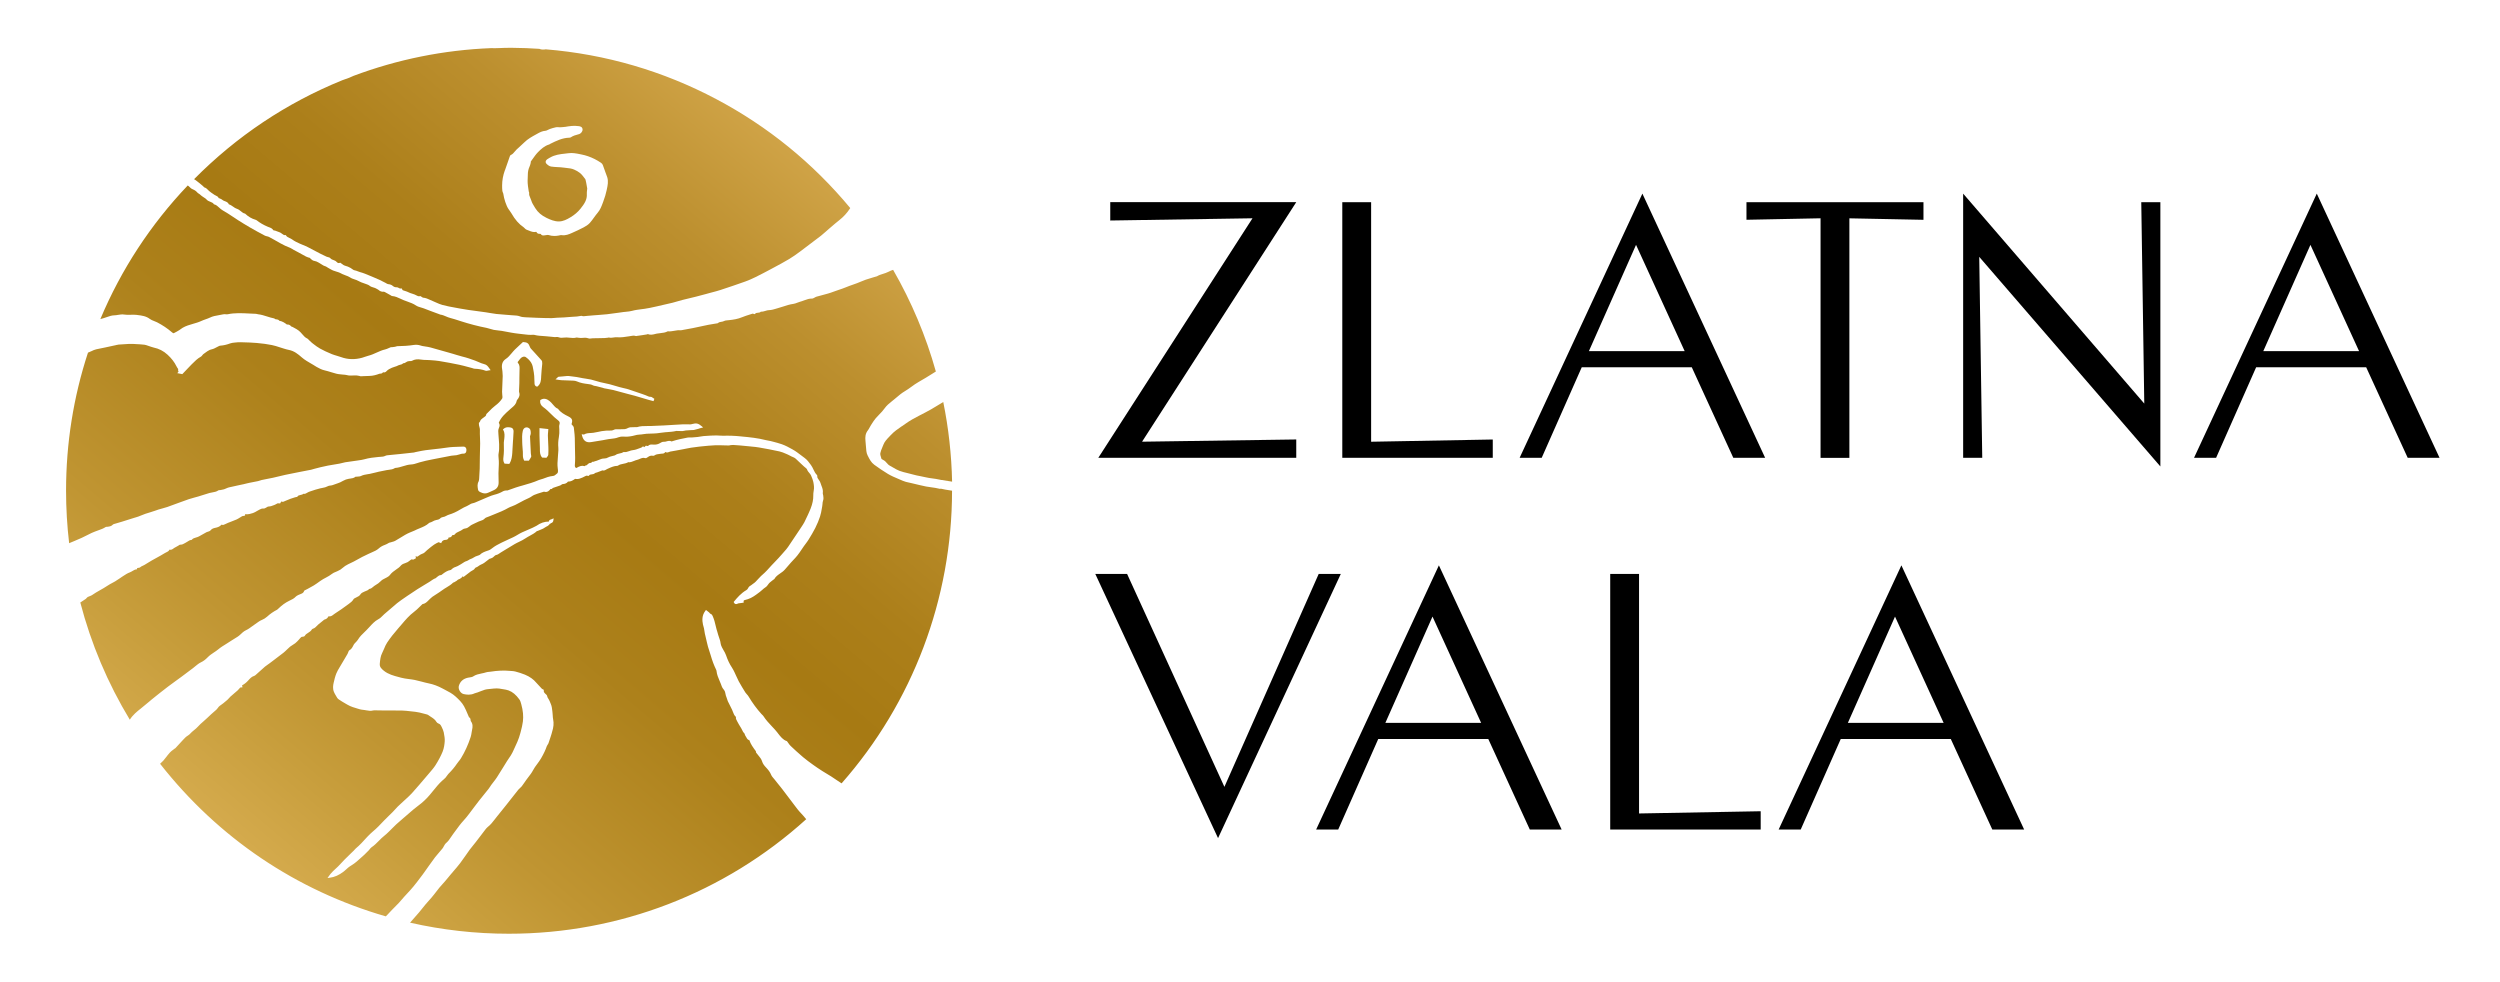
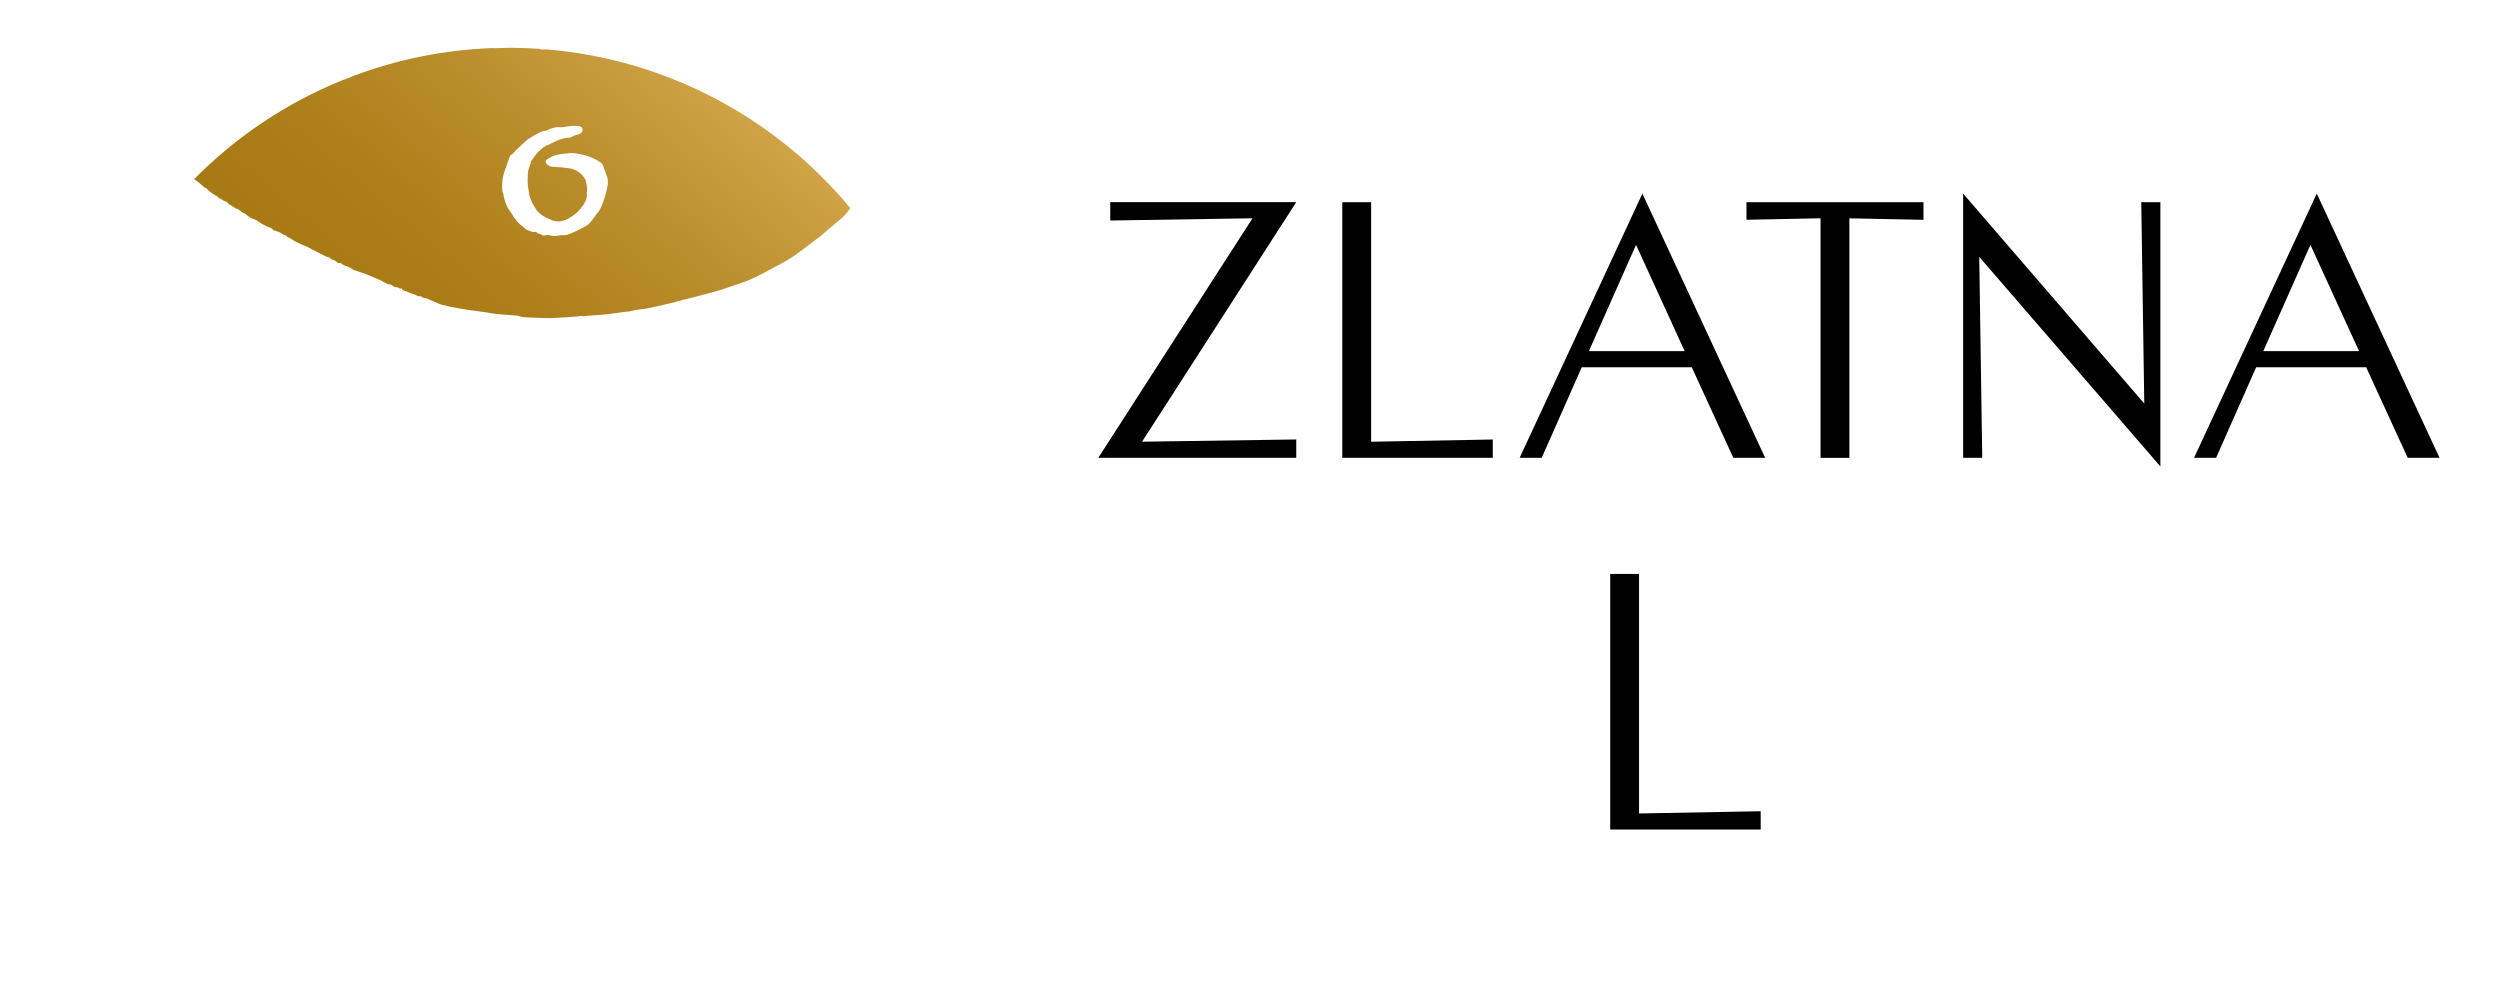
<svg xmlns="http://www.w3.org/2000/svg" xmlns:xlink="http://www.w3.org/1999/xlink" viewBox="0 0 672.86 264.29" version="1.1" id="Layer_1">
  <defs>
    <style>
      .st0 {
        fill: url(#linear-gradient2);
      }

      .st1 {
        fill: url(#linear-gradient1);
      }

      .st2 {
        fill: url(#linear-gradient);
      }
    </style>
    <linearGradient gradientUnits="userSpaceOnUse" y2="28.83" x2="224.36" y1="241.9" x1="44.16" id="linear-gradient">
      <stop stop-color="#b3924e" offset="0" />
      <stop stop-color="#e0b65c" offset="0" />
      <stop stop-color="#c79d3b" offset=".19" />
      <stop stop-color="#c09532" offset=".25" />
      <stop stop-color="#ad811b" offset=".44" />
      <stop stop-color="#a77a13" offset=".56" />
      <stop stop-color="#ac7f1a" offset=".66" />
      <stop stop-color="#bc8f2e" offset=".81" />
      <stop stop-color="#d6aa4f" offset=".99" />
      <stop stop-color="#d8ac52" offset="1" />
    </linearGradient>
    <linearGradient xlink:href="#linear-gradient" y2="-2.77" x2="186.99" y1="210.3" x1="6.8" id="linear-gradient1" />
    <linearGradient xlink:href="#linear-gradient" y2="79.87" x2="284.72" y1="292.95" x1="104.52" id="linear-gradient2" />
  </defs>
  <g>
    <path d="M348.88,123.22h-53.28l41.5-64.47-38.28.6v-4.94h50.06l-41.5,64.47,41.5-.6v4.94Z" />
    <path d="M401.76,123.22h-40.49V54.42h7.76v64.47l32.74-.6v4.94Z" />
    <path d="M475.07,123.22h-8.56l-11.18-24.38h-29.61l-10.78,24.38h-5.94l33.04-71.11,33.04,71.11ZM453.42,94.51l-13.09-28.61-12.69,28.61h25.79Z" />
    <path d="M517.69,59.16l-19.94-.4v64.47h-7.76V58.75l-19.94.4v-4.73h47.64v4.73Z" />
    <path d="M581.45,125.54l-48.75-56.41.81,54.09h-5.14V52.11l48.75,56.51-.81-54.19h5.14v71.11Z" />
    <path d="M656.58,123.22h-8.56l-11.18-24.38h-29.61l-10.78,24.38h-5.94l33.04-71.11,33.04,71.11ZM634.93,94.51l-13.09-28.61-12.69,28.61h25.79Z" />
-     <path d="M360.87,154.47l-33.04,71.11-33.04-71.11h8.56l26.19,57.31,25.38-57.31h5.94Z" />
-     <path d="M420.3,223.27h-8.56l-11.18-24.38h-29.61l-10.78,24.38h-5.94l33.04-71.11,33.04,71.11ZM398.64,194.56l-13.09-28.61-12.69,28.61h25.79Z" />
    <path d="M473.87,223.27h-40.49v-68.8h7.76v64.47l32.74-.6v4.94Z" />
-     <path d="M544.78,223.27h-8.56l-11.18-24.38h-29.61l-10.78,24.38h-5.94l33.04-71.11,33.04,71.11ZM523.12,194.56l-13.09-28.61-12.69,28.61h25.79Z" />
  </g>
  <g>
-     <path d="M253.13,131.6c-.47-.1-.94-.2-1.41-.29-.36-.06-.73-.11-1.09-.16-.45-.06-.92-.12-1.38-.21-1.21-.25-2.43-.54-3.61-.83l-.55-.13c-.16-.04-.33-.07-.5-.11-.52-.11-1.06-.23-1.56-.45-.41-.19-.82-.36-1.24-.53-.93-.39-1.9-.8-2.81-1.34-1.33-.79-2.55-1.66-3.68-2.47-.83-.61-1.27-1.48-1.69-2.32l-.1-.19c-.17-.34-.29-.75-.34-1.2-.07-.57-.11-1.15-.15-1.72-.03-.36-.06-.72-.09-1.08-.08-.86-.06-1.85.66-2.75.18-.23.32-.49.47-.78.11-.2.21-.4.34-.59l.19-.3c.34-.54.7-1.09,1.12-1.59.31-.37.65-.71.98-1.05.48-.49.98-1,1.36-1.56.56-.8,1.29-1.39,1.99-1.95.21-.17.42-.33.62-.5l.48-.4c.75-.64,1.53-1.31,2.43-1.83.59-.34,1.15-.76,1.7-1.15.62-.45,1.26-.92,1.96-1.31,1.3-.72,2.58-1.52,3.82-2.3l.83-.52c-2.67-9.55-6.54-18.75-11.5-27.36-.42.12-.84.3-1.28.53-.47.25-.97.4-1.45.55-.57.18-1.11.34-1.59.64-.1.06-.2.08-.28.09-.03,0-.06.01-.09.02-.26.08-.53.16-.79.23-.62.18-1.26.37-1.87.58-.45.16-.9.35-1.34.53-.34.14-.68.29-1.03.42-.4.15-.8.29-1.2.43-.6.21-1.23.43-1.82.68-.61.26-1.24.47-1.85.67-.49.16-.97.33-1.45.51-.99.39-2.05.66-3.06.93-.51.13-1.02.26-1.52.41-.15.04-.29.12-.45.21-.09.05-.18.1-.28.15l-.07.03c-.11.06-.24.13-.4.12-.74-.03-1.43.22-2.15.49-.38.14-.77.29-1.17.39-.22.06-.44.14-.68.24-.33.13-.67.26-1.03.31-.93.12-1.83.41-2.71.7-.45.15-.91.3-1.37.42-.19.05-.38.11-.57.17-.61.19-1.25.38-1.89.39-.33,0-.64.1-.97.2-.38.12-.78.24-1.22.21-.23.25-.56.28-.86.3-.33.03-.53.05-.67.26-.05.08-.17.16-.39.06-.02-.01-.05-.03-.08-.04l-.08-.02c-.05-.01-.14-.03-.17-.02-.24.08-.48.15-.72.23-.69.22-1.41.44-2.08.72-1.17.5-2.41.68-3.58.8-.1.01-.19.02-.29.03-.37.03-.72.06-.98.2-.26.14-.54.18-.8.22-.33.05-.61.1-.83.31-.09.09-.2.1-.26.1-.27.04-.51.08-.76.12-.53.08-1.07.16-1.59.27-.76.15-1.51.31-2.27.48-.64.14-1.29.28-1.94.41-.59.12-1.18.22-1.78.33l-.67.12c-.08.01-.16.03-.24.05-.22.05-.45.1-.69.08-.52-.05-1.03.04-1.58.14-.57.1-1.16.21-1.77.14-.64.35-1.32.42-1.98.49-.34.03-.66.07-.98.13-.14.03-.28.06-.42.1-.61.16-1.3.33-2.01.02.02.01-.02.03-.05.04-.07.02-.13.05-.2.06-.4.07-.79.13-1.19.19-.35.05-.7.1-1.05.15l-.38.05s-.05,0-.07.02c-.09.02-.22.05-.35,0-.42-.14-.86-.07-1.31.02l-.34.06c-1.11.18-2.25.37-3.4.27-.27-.02-.55.02-.84.06-.41.07-.84.13-1.3,0-.07.03-.12.04-.17.05l-.25.03c-.24.03-.48.07-.72.07-.62.02-1.24.03-1.86.04-.45,0-.9.01-1.35.02-.11,0-.23.02-.34.04-.26.04-.53.08-.79-.02-.6-.22-1.19-.18-1.79-.11-.25.03-.5,0-.73-.03-.09-.01-.18-.02-.28-.03-.06,0-.13-.02-.19-.03-.07-.01-.15-.03-.19-.02-.66.19-1.31.12-1.94.05-.49-.05-.96-.1-1.42-.03-.4.06-1,.11-1.47-.09-.23-.1-.44-.08-.68-.06-.15.01-.31.03-.48.01-.29-.03-.59-.06-.88-.09-.48-.05-.97-.1-1.45-.14l-.56-.04c-.78-.05-1.59-.09-2.37-.29-.14-.04-.28-.07-.4-.06-.98.09-1.94-.04-2.87-.16-.35-.04-.69-.09-1.04-.12-.7-.07-1.38-.18-2.02-.29-.39-.07-.79-.14-1.18-.22-.47-.09-.94-.18-1.42-.26-.3-.05-.61-.08-.91-.11-.4-.04-.81-.08-1.21-.16-.34-.07-.66-.17-.98-.27-.32-.1-.63-.2-.94-.26-2.27-.44-4.57-1.04-7.03-1.83l-.46-.15c-.75-.24-1.53-.5-2.3-.69-.41-.1-.8-.27-1.17-.43-.49-.21-.96-.41-1.47-.47-.09-.01-.17-.05-.23-.08-.02,0-.04-.02-.06-.03l-.93-.34c-.57-.21-1.15-.42-1.72-.64-.22-.08-.44-.17-.65-.25-.3-.12-.61-.24-.91-.35-.22-.08-.45-.14-.67-.21-.49-.14-.99-.28-1.41-.56-.7-.48-1.51-.77-2.29-1.05-.35-.12-.69-.25-1.03-.38-.27-.11-.54-.24-.82-.37-.72-.34-1.47-.69-2.27-.74-.12,0-.21-.07-.27-.12l-.44-.26c-.44-.25-.89-.5-1.34-.74-.07-.04-.17-.06-.24-.05-.53.06-.99-.11-1.39-.49-.06-.06-.16-.11-.26-.16-.09-.05-.18-.09-.27-.15-.23-.16-.51-.24-.81-.33-.37-.11-.75-.21-1.09-.5-.16-.14-.39-.23-.64-.33-.26-.1-.52-.19-.78-.28-.53-.18-1.07-.36-1.58-.66-.29-.18-.62-.28-.97-.4-.43-.14-.87-.28-1.29-.57-.32-.22-.72-.36-1.13-.51-.3-.11-.6-.22-.89-.36l-.26-.13c-.27-.14-.52-.27-.79-.36-.21-.08-.42-.14-.63-.2-.28-.08-.56-.16-.84-.28-.37-.16-.71-.36-1.04-.55l-.33-.19c-.09-.05-.17-.11-.26-.16-.1-.07-.19-.13-.29-.18-.08-.04-.17-.07-.26-.09-.13-.04-.27-.08-.4-.16-.2-.12-.4-.24-.6-.37-.23-.15-.46-.29-.69-.42l-.07-.04c-.33-.18-.68-.36-1.01-.4-.44-.05-.72-.29-.96-.49l-.11-.09c-.08-.06-.12-.14-.16-.21,0-.01-.01-.02-.02-.03-.76-.16-1.41-.52-2.06-.91-.31-.18-.62-.35-.93-.51l-.18-.1c-.18-.1-.37-.19-.55-.29-.24-.12-.48-.25-.71-.38-.12-.06-.23-.13-.34-.21-.18-.11-.35-.22-.52-.29-1-.38-1.9-.8-2.76-1.29-.93-.53-1.98-1.14-3.02-1.68-.15-.08-.32-.12-.51-.16-.21-.05-.43-.1-.63-.21-1.38-.73-2.65-1.42-3.89-2.14-1.16-.67-2.3-1.38-3.25-1.98-.49-.31-.96-.63-1.44-.95-.88-.58-1.78-1.19-2.71-1.7-.37-.21-.68-.49-.97-.76-.4-.37-.78-.72-1.29-.85l-.1-.02-.05-.08c-.2-.31-.52-.44-.9-.59-.36-.14-.78-.3-1.07-.66-.14-.18-.36-.31-.58-.45-.12-.08-.25-.16-.36-.24l-.17-.12c-.22-.16-.46-.33-.66-.54-.07-.07-.16-.12-.26-.18-.15-.09-.32-.18-.47-.37-.26-.32-.69-.62-1.16-.8-.34-.13-.55-.31-.72-.48l-.08-.08c-.1-.1-.2-.2-.31-.29-.09-.07-.18-.14-.26-.19-10.01,10.53-17.92,22.63-23.52,35.96l.91-.26c.27-.08.54-.18.82-.27.65-.23,1.32-.47,2-.48.34,0,.67-.06,1.02-.12.55-.09,1.12-.19,1.74-.08.54.09,1.09.07,1.67.05.52-.02,1.06-.04,1.59.03l.29.04c1.12.14,2.29.28,3.31,1.07.31.24.7.38,1.1.54.27.1.55.21.81.34,1.45.75,2.79,1.64,3.97,2.66.29.25.41.33.58.25.5-.24.99-.53,1.45-.81.14-.09.28-.19.41-.29.16-.12.33-.24.5-.34.87-.51,1.83-.78,2.76-1.05.74-.21,1.51-.43,2.21-.76.38-.18.79-.32,1.18-.46.42-.15.82-.28,1.2-.47.75-.37,1.54-.5,2.3-.63.41-.07.83-.14,1.23-.24.24-.06.48-.04.71-.02.19.02.36.03.51,0,1.95-.41,3.91-.3,5.82-.2.6.03,1.19.07,1.79.08.13,0,.25.04.36.07.07.02.14.04.21.05.85.09,1.66.35,2.44.6.61.19,1.24.4,1.87.51l.09.02.06.08c.08.11.22.13.45.15.26.03.61.07.82.39.82.13,1.46.57,2.04,1.02.45-.07.84.11,1.17.52.01,0,.08.03.12.04.07.02.15.05.23.09.16.09.32.18.48.26.41.22.84.45,1.21.75.34.27.62.6.89.91.41.48.8.94,1.37,1.19.11.05.19.14.26.2l.05.06c.1.1.21.2.31.31.21.21.41.41.63.58l.37.29c.57.44,1.17.9,1.8,1.25.9.5,1.91.98,3.2,1.51.42.17.87.3,1.31.43.37.11.75.21,1.11.35,1.84.68,3.78.74,5.76.18.25-.07.5-.16.75-.25.31-.11.63-.22.96-.3.73-.18,1.44-.5,2.12-.81.74-.34,1.51-.68,2.34-.87.31-.07.62-.2.94-.35.18-.08.36-.16.54-.23.11-.04.21-.03.29-.02.02,0,.05,0,.07,0,.29-.03.56-.06.82-.11.07-.01.13-.04.19-.06.11-.04.24-.09.38-.1.34-.02.68-.03,1.02-.04.41-.01.82-.02,1.23-.05.84-.06,1.52-.13,2.13-.23.69-.11,1.33-.06,1.95.15l.06.02c.12.04.24.08.36.1.25.05.5.08.75.12.49.07.99.15,1.48.28,1.61.44,3.25.91,4.82,1.36l1.29.37c.29.08.59.18.88.27.49.15,1,.31,1.5.43,1.25.29,2.45.72,3.52,1.11.32.11.63.25.93.39.5.22.98.43,1.48.54.71.16,1.01.59,1.36,1.09l.39.55-.42.05c-.11.01-.22.04-.32.06-.23.05-.44.1-.65.02-.9-.32-1.85-.49-2.9-.52-.19,0-.36-.07-.53-.13-.08-.03-.15-.05-.23-.07-.34-.09-.67-.18-1.01-.27-.78-.21-1.59-.43-2.39-.6-1.76-.37-3.59-.71-5.43-1.01-.69-.11-1.41-.16-2.11-.21l-.56-.04c-.26-.02-.52-.02-.78-.03-.43,0-.88-.02-1.32-.09-1.05-.17-1.8-.08-2.49.3-.16.09-.33.09-.48.09-.05,0-.11,0-.16,0l-.46.06c-.16.02-.31.12-.47.22-.22.14-.49.33-.84.31-.24.28-.56.35-.83.41-.15.03-.29.06-.4.12-.35.21-.72.32-1.08.43-.24.07-.47.14-.69.24-.53.23-1.09.5-1.47.93-.28.31-.59.41-.95.29-.18.35-.52.36-.73.37-.09,0-.17,0-.23.03-.83.31-1.74.58-2.75.59-.48,0-.97.02-1.44.05-.29.02-.58.03-.86.04-.1,0-.21-.04-.28-.07-.03-.01-.06-.03-.08-.03-.26-.05-.47-.09-.67-.11-.33-.03-.65-.01-1,0-.54.03-1.09.06-1.66-.1-.3-.08-.62-.11-.96-.13-.17-.01-.35-.03-.52-.05-.12-.02-.24-.03-.36-.04-.33-.03-.67-.07-1.01-.16-.45-.12-.9-.26-1.35-.39-.59-.18-1.2-.37-1.81-.51-.79-.18-1.45-.53-2.13-.91-.19-.1-.37-.22-.54-.33-.13-.09-.26-.17-.4-.25-.22-.13-.43-.25-.65-.38-.37-.21-.75-.43-1.11-.66-.44-.28-.9-.59-1.31-.95-.99-.88-2.07-1.76-3.53-2.03-.39-.07-.77-.19-1.14-.3l-.2-.06c-.35-.11-.7-.22-1.05-.33-.7-.23-1.42-.47-2.14-.61-1.19-.24-2.51-.43-4.06-.56-1.24-.11-2.5-.15-3.73-.18l-.59-.02c-.51-.02-1.01.03-1.49.08l-.2.02c-.39.04-.79.08-1.13.21-.97.36-1.81.55-2.65.61-.12,0-.26.05-.43.13-.32.15-.64.32-.96.49l-.25.13c-.23.12-.48.18-.72.24-.18.05-.35.09-.5.15-.45.2-.86.5-1.29.82-.16.11-.31.23-.47.34-.04.03-.08.08-.13.14-.03.04-.06.07-.09.11-.03.03-.06.07-.08.1-.08.1-.17.22-.31.3-.93.5-1.69,1.26-2.42,2l-.19.19c-.53.53-1.04,1.07-1.57,1.64-.24.26-.49.52-.75.79l-.09.1-1.37-.27.32-.34s.05-.04-.01-.18c-.05-.12-.15-.34-.03-.56-.03-.04-.05-.07-.08-.11-.14-.2-.28-.4-.39-.63-.55-1.13-1.34-2.16-2.42-3.15-1.09-1-2.32-1.63-3.74-1.92-.26-.05-.5-.14-.74-.22-.11-.04-.23-.08-.34-.12-.15-.05-.3-.1-.45-.15-.33-.12-.64-.23-.95-.27-.82-.1-1.65-.14-2.47-.18l-.56-.03c-.37-.02-.76-.02-1.18,0-.75.04-1.73.09-2.71.17-.19.02-.39.06-.6.11-.09.02-.19.05-.28.07l-.84.18c-.63.13-1.26.26-1.88.41-.36.08-.72.15-1.08.22-.94.17-1.83.33-2.65.78-.15.08-.33.15-.49.21-.17.06-.32.12-.45.19-3.92,11.96-5.9,24.46-5.9,37.16,0,4.72.28,9.47.83,14.13.24-.1.48-.2.71-.3l.7-.29c.67-.28,1.33-.56,1.99-.86.5-.23.99-.48,1.48-.73.39-.2.78-.39,1.17-.58.29-.14.59-.25.89-.37l.32-.12c.24-.09.47-.18.71-.26.65-.23,1.26-.45,1.81-.82.1-.07.22-.07.3-.08h.14c.58-.07,1.12-.13,1.52-.57.12-.14.31-.18.46-.22l.11-.03c.28-.09.57-.17.85-.25.35-.1.7-.21,1.05-.31.69-.21,1.37-.43,2.06-.65l1.31-.41c.13-.04.26-.08.38-.11.22-.06.44-.12.66-.21l.5-.2c.91-.37,1.85-.74,2.83-.99.42-.11.85-.26,1.26-.41.29-.1.57-.21.86-.3.34-.11.68-.2,1.03-.29.45-.12.89-.24,1.33-.39.54-.18,1.07-.39,1.61-.59.52-.2,1.04-.39,1.56-.57.42-.14.83-.3,1.25-.45.9-.33,1.83-.68,2.8-.91.76-.18,1.53-.43,2.27-.67.6-.2,1.22-.4,1.84-.57.25-.07.52-.12.78-.16.58-.1,1.12-.2,1.59-.53.12-.09.24-.09.38-.09.04,0,.07,0,.11,0l.29-.05c.27-.05.53-.09.78-.17.19-.06.36-.14.54-.22.25-.11.51-.23.78-.29.87-.21,1.75-.39,2.62-.58.46-.1.91-.19,1.37-.29.21-.05.43-.1.64-.16.26-.07.51-.13.77-.18.37-.08.74-.15,1.11-.22.44-.08.88-.17,1.32-.26.16-.03.31-.09.46-.14.17-.06.35-.13.53-.16.46-.1.93-.19,1.39-.28.54-.1,1.08-.21,1.61-.32.53-.12,1.05-.24,1.57-.37.59-.15,1.18-.29,1.78-.42,1.27-.27,2.54-.52,3.81-.77l1.14-.22c.31-.06.61-.12.92-.18.35-.06.7-.13,1.05-.2.12-.02.24-.06.36-.1.09-.03.18-.06.27-.08l.36-.1c.48-.13.96-.25,1.44-.37l.16-.04c.64-.15,1.3-.31,1.96-.43.53-.1,1.06-.18,1.59-.27.51-.08,1.02-.17,1.52-.26.24-.04.48-.11.72-.17.28-.07.56-.15.85-.2.61-.1,1.21-.18,1.82-.26.42-.06.84-.11,1.27-.18l.47-.07c.51-.07,1.03-.14,1.52-.28,1.29-.37,2.58-.52,3.9-.64.15-.01.3-.02.45-.03.48-.02.93-.05,1.34-.27.24-.13.52-.15.77-.17l.19-.02c.5-.05,1.01-.1,1.51-.15.52-.05,1.03-.1,1.55-.15,1.22-.13,2.44-.26,3.66-.4.05,0,.11-.02.17-.04.07-.02.13-.04.2-.06.27-.05.55-.11.82-.17.65-.13,1.33-.27,2-.36.8-.11,1.6-.2,2.41-.28,1.08-.12,2.19-.24,3.28-.41,1.08-.17,2.17-.2,3.22-.23.4-.01.79-.02,1.19-.04.49-.03.81.27.85.76.03.42-.05.75-.24.94-.13.13-.3.2-.51.19-.4-.02-.77.09-1.16.22-.24.07-.49.15-.74.2-.24.04-.48.06-.72.07-.23.02-.46.03-.69.07-1.51.27-2.9.54-4.23.82l-.91.18c-1.12.22-2.28.46-3.38.78-.18.05-.35.11-.53.17-.57.19-1.16.38-1.8.41-.72.03-1.4.24-2.13.46-.68.21-1.37.42-2.11.47-.03,0-.07.02-.11.04-.51.33-1.06.4-1.6.46-.19.02-.38.05-.57.08-.71.13-1.43.27-2.14.43-.33.07-.65.16-.97.24-.49.12-.99.25-1.5.35-.19.04-.38.07-.57.09-.61.1-1.18.19-1.73.46-.29.15-.62.16-.94.18-.13,0-.26.01-.38.03-.06,0-.17,0-.2.01-.41.37-.97.44-1.46.5-.1.01-.2.02-.3.04-.56.09-1.06.26-1.56.55-.57.33-1.02.54-1.43.66-.22.07-.44.15-.65.23-.48.19-.98.38-1.54.41-.21.01-.44.12-.68.23-.17.08-.35.17-.54.22-.27.08-.54.13-.81.18-.16.03-.32.06-.47.09-.89.2-1.79.51-2.65.8l-.46.16c-.13.04-.26.13-.4.21-.28.18-.61.39-1.05.31-.25.2-.55.26-.82.32-.38.08-.62.14-.77.4-.09.16-.26.14-.34.14l-.39.1c-.38.11-.77.23-1.14.37-.42.16-.83.34-1.25.51-.24.1-.47.2-.71.3-.13.05-.28.02-.37-.03-.08-.04-.14-.05-.16-.04-.04.01-.11.14-.15.22-.03.06-.06.12-.1.18l-.07.11h-.13c-.09,0-.18,0-.26-.01-.14,0-.26-.02-.34.01-.09.03-.19.09-.29.16-.12.07-.24.15-.38.2-.12.04-.24.09-.36.14-.41.16-.84.33-1.28.33h-.03c-.22,0-.4.11-.6.25-.27.17-.57.37-1.01.31-.22-.03-.54.12-.82.26l-.08.04c-.22.11-.44.24-.65.36-.35.21-.7.42-1.09.55-.56.19-1.23.38-1.92.33-.08,0-.15,0-.23-.01l.05.32-.23.1c-.08.02-.17.03-.25.04-.14.02-.26.03-.34.08-.21.11-.41.24-.61.37-.29.18-.58.37-.9.51-.49.22-.99.41-1.48.59-.26.1-.52.19-.78.3-.13.05-.26.11-.39.18-.12.06-.25.12-.37.17-.05.02-.1.04-.16.07-.25.12-.5.24-.7.1-.09-.06-.1-.07-.23.07-.46.47-1.02.64-1.56.75-.56.11-.99.27-1.3.68-.12.16-.31.23-.48.29l-.11.04c-.08.03-.17.06-.25.08-.09.03-.18.05-.25.09-.42.23-.83.46-1.25.7l-.77.43c-.27.15-.55.23-.83.31-.42.12-.81.23-1.09.57l-.07.08h-.11c-.37.03-.67.23-.99.44-.17.11-.34.22-.52.31-.09.05-.19.1-.29.16-.32.18-.65.37-1.01.35-.26-.01-.38.07-.58.22l-.12.08c-.19.13-.39.23-.59.33-.17.09-.34.17-.49.27-.07.04-.13.09-.19.14-.27.2-.6.45-1.07.31-.17.41-.56.59-.87.73-.11.05-.22.1-.32.16-.74.47-1.52.89-2.27,1.3-.43.23-.86.47-1.28.71-.38.22-.75.45-1.13.68-.3.19-.6.37-.9.55-.14.08-.29.15-.45.22-.23.1-.45.2-.6.35-.18.18-.42.19-.61.21-.27.01-.28.03-.29.18l-.02.2-.2.02c-.36.04-.68.23-1.01.43-.23.14-.47.28-.73.38-.63.23-1.17.58-1.74.96l-.39.25c-.1.07-.2.14-.3.21-.14.1-.28.21-.43.29-.2.12-.4.25-.59.38-.3.21-.61.42-.97.59-.61.29-1.21.67-1.78,1.03-.29.19-.58.37-.88.55-.35.21-.7.4-1.05.6-.33.18-.65.37-.97.56-.17.1-.34.22-.51.33-.35.24-.72.5-1.13.63-.42.13-.72.28-.96.61-.09.13-.23.21-.35.28-.04.02-.07.04-.11.07l-.24.16c-.31.21-.61.41-.92.61,2.89,11.09,7.37,21.7,13.32,31.54.8-1.28,1.94-2.2,2.97-3.01.77-.61,1.55-1.26,2.29-1.89l.6-.51c.42-.35.85-.69,1.28-1.03l1.03-.82c.7-.55,1.4-1.11,2.11-1.64.67-.51,1.36-1,2.04-1.5.52-.38,1.05-.76,1.57-1.14.74-.55,1.47-1.1,2.21-1.66l.97-.73c.2-.15.4-.32.59-.48.46-.38.93-.77,1.48-1.03.66-.31,1.24-.75,1.83-1.36.5-.52,1.09-.91,1.66-1.29.39-.26.8-.52,1.16-.83.68-.57,1.45-1.04,2.2-1.5.45-.28.92-.57,1.36-.87.28-.2.58-.37.88-.55.55-.33,1.07-.64,1.51-1.07.43-.42.93-.89,1.51-1.16.61-.28,1.14-.67,1.69-1.08.26-.19.52-.38.79-.56.15-.1.3-.21.45-.32.43-.31.88-.63,1.41-.84.47-.19.95-.49,1.34-.84.84-.77,1.73-1.39,2.72-1.89.09-.05.19-.14.28-.24l.08-.08c.94-.91,1.87-1.58,2.84-2.05l.16-.08c.62-.29,1.2-.57,1.65-1.06.16-.17.37-.28.56-.38l.11-.06c.17-.09.36-.16.54-.23.48-.18.89-.34,1.05-.86.05-.16.2-.2.28-.23.26-.13.48-.25.7-.36.52-.28,1.07-.57,1.58-.88.53-.32,1.05-.7,1.55-1.06l.3-.21c.46-.33.96-.6,1.44-.85.57-.3,1.15-.62,1.66-1.03.28-.23.62-.37.95-.5.15-.06.3-.12.44-.19l.25-.12c.23-.11.45-.21.64-.34.19-.13.37-.28.55-.43.22-.18.45-.38.7-.54.51-.33,1.07-.59,1.6-.84.47-.22.95-.45,1.4-.72,1.03-.62,2.13-1.14,3.2-1.65l.26-.12c.23-.11.46-.21.69-.31.69-.3,1.35-.58,1.89-1.07.45-.41,1-.73,1.63-.95.39-.13.72-.33,1.06-.53.12-.07.24-.1.35-.12.04-.01.09-.02.13-.03.13-.04.27-.08.41-.12.3-.08.57-.15.81-.28.54-.3,1.09-.63,1.61-.96.36-.22.73-.45,1.09-.66.4-.24.83-.44,1.24-.62.18-.08.37-.15.56-.23.26-.1.51-.19.74-.31.45-.23.91-.43,1.37-.61.92-.38,1.79-.74,2.51-1.4.09-.08.17-.13.26-.14.26-.05.49-.18.75-.31.29-.16.59-.32.95-.38.21-.03.78-.13,1-.37.3-.33.63-.4.93-.46.1-.02.2-.04.3-.07.17-.05.33-.14.51-.24.2-.11.41-.22.65-.29,1.03-.3,2.05-.77,3.2-1.47.6-.37,1.14-.64,1.64-.84.2-.08.39-.19.59-.32.31-.19.63-.39,1.03-.46.29-.05.58-.17.83-.28.5-.21.99-.42,1.49-.64.6-.26,1.21-.52,1.81-.77l.12-.05c.48-.2.97-.4,1.49-.53.91-.22,1.69-.53,2.4-.95.2-.12.43-.16.64-.19l.14-.02c.09-.02.18-.01.26-.01.06,0,.12,0,.16,0,.39-.13.78-.27,1.16-.41.68-.25,1.39-.5,2.1-.7l.79-.22c1.47-.42,2.99-.85,4.41-1.48.2-.09.4-.14.6-.19.16-.04.32-.08.47-.14.84-.34,1.75-.67,2.72-.76.37-.03.65-.28.95-.54.08-.07.16-.14.23-.2.06-.04.13-.21.15-.48.02-.26-.02-.55-.06-.83-.13-.94-.06-1.88.02-2.79.03-.33.06-.67.07-1,0-.17.02-.35.04-.52.03-.42.07-.82.03-1.21-.09-.93-.04-1.86.14-2.87.12-.65.16-1.39.12-2.19l-.02-.24c-.02-.32-.05-.66.07-1.03.14-.45.03-.77-.37-1.06-.71-.53-1.36-1.16-1.92-1.72-.63-.63-1.3-1.29-2.08-1.84-.65-.46-.94-1.1-.82-1.79l.02-.11.09-.06c.98-.61,1.8-.15,2.4.32.34.27.61.59.88.91.4.48.78.93,1.35,1.16l.06.03.04.06c.7.94,1.7,1.47,2.65,1.94,1.11.54,1.31.99.93,2.13.06.07.13.15.19.22.2.22.41.45.44.74.15,1.2.29,2.48.27,3.73-.01.79.01,1.59.04,2.37.04,1.29.08,2.62-.04,3.94-.04.37.07.63.35.81,1.03-.56,1.53-.75,2.3-.51.06-.09.14-.2.3-.18.15,0,.28-.1.46-.28.23-.22.53-.51.99-.4.11-.34.39-.35.6-.32.03,0,.11-.03.16-.06.08-.03.16-.07.26-.09.32-.06.63-.2.95-.33.49-.21,1-.42,1.57-.41.37,0,.71-.09,1.08-.31.25-.15.53-.21.8-.28.11-.03.23-.05.34-.09.09-.03.18-.05.28-.07.19-.04.36-.08.48-.17.37-.27.79-.36,1.19-.45.34-.07.66-.14.93-.32l.08-.05h.09c.47.09.91-.07,1.38-.23.35-.13.72-.26,1.12-.29.54-.05,1.07-.26,1.63-.47.2-.08.39-.15.59-.22l.45-.34c.18.23.24.23.27.24.05,0,.15-.1.23-.18.05-.05.1-.1.15-.14l.09-.08.12.03c.1.02.37.08.44.06.4-.46.91-.42,1.36-.38.79.07,1.44-.09,2.02-.48.12-.08.53-.32.92-.28.23.03.46-.04.71-.11.41-.11.87-.24,1.36.03.05-.02.08-.03.1-.04,1.4-.46,2.83-.75,4.16-1,.26-.05.52-.04.78-.04.15,0,.3,0,.45,0,.61-.04,1.08-.08,1.51-.13.24-.03.47-.07.71-.11.29-.05.59-.1.88-.13.67-.07,1.35-.1,2-.13.46-.02.98-.05,1.5-.04.25,0,.5.02.75.04.35.03.68.05,1.01.04,1.49-.05,3.07,0,4.82.18l.28.03c2.11.2,4.3.42,6.41.97.2.05.4.08.61.12.22.04.45.07.66.13l.59.15c.81.21,1.65.43,2.45.71.98.35,1.9.85,2.78,1.34l.07.04c.84.46,1.6,1.04,2.33,1.6.32.25.64.49.97.73.64.46,1.12,1.13,1.59,1.77l.11.15c.26.36.46.77.64,1.16.26.55.51,1.06.93,1.47.06.06.12.17.11.29-.06.39.14.68.39,1.01.18.25.37.5.46.83.07.25.17.5.26.75.24.61.49,1.25.37,2-.02.1.02.24.05.38.02.09.04.18.06.26.07.46.14.93-.06,1.47-.09.24-.11.52-.13.81-.02.21-.03.41-.07.61-.04.21-.07.41-.11.62-.12.72-.25,1.46-.48,2.16-.32.98-.75,2.02-1.28,3.08-.54,1.07-1.16,2.09-1.8,3.13-.24.39-.51.75-.78,1.11-.16.22-.33.43-.48.65-.2.29-.4.58-.6.88-.35.53-.72,1.07-1.12,1.58-.35.45-.75.87-1.13,1.27-.21.23-.43.45-.63.68-.33.38-.66.76-.99,1.14-.22.26-.45.52-.67.77-.37.42-.82.74-1.27,1.04-.6.42-1.17.81-1.52,1.45-.06.11-.16.15-.23.18-.18.14-.33.26-.48.37-.36.28-.7.54-.92.87-.22.33-.48.67-.81.87-.31.19-.57.43-.85.68-.2.18-.41.37-.64.54l-.4.3c-.85.64-1.74,1.3-2.81,1.65-.25.08-.52.17-.8.23-.34.07-.39.22-.36.45l.03.25-.25.04c-.13.02-.25.04-.37.06-.27.05-.53.09-.8.1-.05,0-.13.04-.21.08-.21.1-.7.33-1.01-.31l-.07-.14.1-.12c.87-1.06,1.91-2.26,3.33-3.08.18-.1.35-.29.43-.47.16-.35.39-.59.77-.78.09-.05.17-.12.27-.2.1-.08.19-.16.3-.23.53-.32.92-.77,1.35-1.25.25-.29.52-.58.81-.85l.39-.35c.4-.36.81-.72,1.17-1.12l.45-.49c.55-.6,1.11-1.23,1.7-1.82.68-.68,1.34-1.42,1.97-2.14l.56-.64c.36-.41.74-.82,1.04-1.27,1-1.46,1.97-2.93,2.95-4.4l.59-.89c.3-.45.61-.91.86-1.38.34-.65.66-1.34.96-2.01l.27-.6c.67-1.45,1.02-2.61,1.13-3.73.03-.26.03-.52.03-.78,0-.43.02-.88.11-1.31.18-.82.05-1.63-.1-2.39-.1-.51-.31-1.02-.52-1.52l-.11-.26c-.1-.23-.27-.43-.45-.64-.23-.27-.47-.54-.6-.93-.06-.19-.29-.37-.51-.55-.11-.09-.22-.17-.31-.26-.19-.18-.38-.35-.57-.53-.32-.3-.65-.59-.96-.9l-.11-.11c-.42-.42-.81-.82-1.37-1.01-.28-.1-.54-.24-.79-.38-.19-.11-.38-.21-.58-.29l-.46-.2c-.58-.25-1.17-.51-1.77-.64-1.88-.42-3.83-.77-5.54-1.07-.59-.11-1.21-.16-1.81-.22l-.57-.06c-.9-.09-1.81-.18-2.71-.26-.51-.04-1.17-.1-1.84-.13-.18-.01-.38.02-.58.04l-.16.02c-.05,0-.1.02-.15.03-.1.03-.2.06-.32.05-.42,0-.84-.02-1.26-.03-.8-.03-1.63-.05-2.43-.02-1.15.05-2.31.16-3.44.28l-.79.08c-.69.07-1.41.16-2.2.29-.42.07-.85.16-1.27.24-.23.05-.46.1-.7.14-.37.07-.74.14-1.12.21l-1.01.19c-.51.1-1.02.2-1.53.27-.09.01-.19.05-.29.1-.25.1-.59.24-.97.02-.03,0-.07.02-.08.04-.2.36-.58.38-.83.39-.06,0-.12,0-.17.01-.15.02-.3.04-.46.06-.52.06-1.01.11-1.43.42-.15.11-.35.09-.41.08-.49-.09-.93.03-1.35.36-.32.25-.55.33-.74.27-.51-.18-.97.01-1.45.22-.25.11-.52.22-.79.28-.25.05-.5.16-.76.27-.48.2-.99.41-1.58.34.02,0-.01.02-.03.03-.45.24-.89.32-1.31.4-.5.1-.97.19-1.37.48-.08.06-.18.06-.22.07-.84.01-1.57.34-2.35.69l-.34.15c-.09.04-.18.09-.27.15-.28.17-.62.37-1.06.22-.04.03-.08.05-.11.06l-.08.03c-.39.15-.79.31-1.18.45-.09.03-.18.05-.28.08-.12.03-.26.06-.3.11-.27.28-.61.32-.92.35-.34.04-.54.07-.66.29-.09.15-.28.15-.38.1-.31-.13-.55,0-.9.2-.14.08-.27.16-.41.21l-.24.1c-.48.21-.98.42-1.58.34-.04,0-.08-.01-.13-.02-.04,0-.11-.02-.14-.02-.56.39-1.14.78-1.93.74-.39.58-1.09.65-1.3.65-.21,0-.32.09-.45.19-.08.06-.18.13-.3.19l-2.06.7c-.03.07-.06.13-.12.17-.14.12-.3.1-.41.09-.02,0-.04,0-.06,0-.21.3-.76,1.04-1.75.72-.25.08-.5.16-.75.23-.63.19-1.28.39-1.89.65-.24.1-.46.25-.69.4-.26.17-.53.35-.85.48-.77.32-1.53.74-2.26,1.13-.44.24-.88.48-1.33.7-.27.14-.56.24-.84.35-.35.13-.68.25-.97.42-1.2.7-2.5,1.22-3.76,1.72-.48.19-.97.39-1.45.59-.12.05-.25.1-.37.14-.3.11-.58.2-.74.38-.38.41-.83.56-1.27.7-.12.04-.25.08-.37.13-.36.14-.71.31-1.05.49-.27.13-.54.27-.81.39-.21.09-.39.24-.59.4-.31.25-.66.54-1.16.6-.3.03-.56.12-.71.25-.3.25-.65.41-.99.56-.45.2-.87.39-1.15.78-.14.19-.39.2-.62.22-.02,0-.05,0-.07,0-.01.03-.03.05-.04.08-.09.16-.18.35-.37.44-.19.09-.39.1-.58.11-.01.16-.07.28-.13.35-.09.11-.26.25-.59.27-.62.02-.98.23-1.17.68l-.09.21-.22-.07c-.09-.03-.17-.06-.26-.1-.07-.03-.18-.08-.22-.08h0c-.4.16-.8.4-1.21.65-.24.15-.46.32-.69.51l-.27.21c-.33.26-.67.53-.98.81-.09.08-.17.16-.25.24-.28.28-.57.57-1.04.71-.28.08-.54.26-.81.45-.13.09-.27.18-.41.27l-.1.06-.44-.14.1.55-.17.08c-.05.03-.11.06-.17.1-.18.12-.39.25-.6.16-.24-.1-.37,0-.61.2l-.12.1c-.48.39-.6.45-1.06.61l-.07.03c-.43.15-.87.3-1.14.57-.06.06-.12.13-.18.19-.16.17-.32.35-.53.51-.19.14-.39.28-.59.42-.68.47-1.32.92-1.8,1.58-.2.27-.51.44-.78.6l-.06.03c-.15.08-.3.16-.46.24-.4.2-.79.39-1.1.72-.42.43-.94.83-1.56,1.17-.17.09-.32.22-.48.36-.3.26-.64.55-1.12.6-.25.32-.59.44-.9.56-.1.03-.19.07-.28.11-.41.18-.92.4-1.11.72-.28.47-.69.66-1.06.83-.11.05-.23.11-.33.17-.06.03-.11.06-.17.09-.17.09-.27.14-.33.25-.32.58-.82.94-1.3,1.29l-.18.13c-1.16.85-2.36,1.73-3.63,2.52-.1.06-.2.14-.3.22-.34.27-.76.6-1.34.46-.22.41-.52.77-1.07.87-.02,0-.06.02-.16.1-.25.21-.5.42-.76.62-.52.41-1.06.84-1.5,1.34-.19.21-.42.3-.62.38-.19.07-.31.13-.37.23-.25.44-.64.68-1.02.92-.35.22-.67.42-.86.77-.11.2-.41.27-.58.27-.34-.02-.52.17-.79.5-.06.08-.13.16-.19.23-.34.37-.67.73-1.05,1.03-.22.17-.45.31-.68.45-.25.15-.49.3-.7.47-.28.23-.55.5-.81.75-.3.29-.61.6-.95.87-.94.75-1.91,1.48-2.86,2.18l-.93.7c-.16.12-.32.23-.48.34-.26.18-.5.34-.72.53-.53.46-1.06.93-1.58,1.41-.28.26-.56.51-.85.76-.17.15-.31.28-.49.33-.65.18-1.11.69-1.55,1.18l-.1.11c-.46.51-.97.91-1.6,1.25l.12.52-.62.06c-.06.07-.12.14-.17.21-.16.2-.32.39-.5.55-.33.3-.67.58-1.01.87-.33.28-.65.55-.97.84-.12.11-.23.24-.34.37-.13.15-.26.31-.43.45l-.28.24c-.56.48-1.14.97-1.77,1.38-.23.15-.39.36-.55.59-.14.18-.28.37-.47.54l-.19.16c-.74.65-1.51,1.31-2.22,2.02-.33.33-.69.64-1.04.94-.49.42-.99.86-1.42,1.35-.32.37-.7.68-1.07.97-.19.16-.39.31-.57.48-.12.1-.22.22-.33.33-.21.22-.43.46-.7.61-.54.31-.95.75-1.37,1.21l-2.05,2.22c-.06.06-.13.09-.17.1-.14.1-.28.21-.42.32-.32.24-.63.47-.88.75-.38.42-.73.87-1.07,1.31-.23.29-.45.58-.69.86-.13.16-.28.29-.42.41-.1.09-.2.17-.29.27-.06.06-.11.12-.16.18,15.6,19.89,36.59,34.08,60.74,41.06.15-.14.29-.28.43-.43.2-.21.39-.41.58-.62.22-.23.44-.47.66-.7.25-.26.51-.51.76-.77.38-.39.77-.77,1.14-1.17.26-.28.52-.58.77-.88.19-.23.39-.46.59-.68.3-.34.61-.67.92-1,.54-.58,1.1-1.19,1.61-1.81.68-.82,1.34-1.7,1.97-2.54l.47-.62c.23-.31.45-.63.68-.95.14-.21.29-.42.44-.62l.6-.85c.54-.76,1.09-1.54,1.66-2.29.33-.43.7-.85,1.05-1.25.31-.36.63-.72.92-1.09.14-.17.25-.37.36-.59.18-.32.36-.66.65-.9.55-.46.93-1.03,1.33-1.64.18-.27.36-.53.55-.79.24-.31.47-.63.7-.95.66-.91,1.34-1.84,2.13-2.69.54-.58,1.04-1.22,1.52-1.85l.2-.27c.37-.48.74-.97,1.1-1.46.42-.56.84-1.13,1.28-1.68.45-.58.92-1.15,1.38-1.72.39-.49.79-.97,1.18-1.46.15-.19.28-.4.42-.6.11-.17.22-.35.34-.51.19-.26.38-.51.58-.76.32-.41.66-.84.94-1.28.58-.9,1.15-1.81,1.71-2.73.34-.55.67-1.09,1.01-1.64.17-.28.36-.54.54-.81.34-.5.67-.96.91-1.48l.28-.59c.71-1.49,1.45-3.03,1.86-4.66l.11-.42c.23-.88.46-1.79.57-2.69.18-1.4.04-2.93-.44-4.67-.11-.41-.25-.93-.52-1.29-.9-1.24-1.81-2-2.87-2.4-.45-.17-.96-.25-1.45-.33-.15-.02-.29-.05-.44-.07-.41-.07-.87-.16-1.31-.15-.52,0-1.06.06-1.58.12l-.52.05c-.38.04-.74.07-1.08.17-.43.13-.86.3-1.27.46-.24.09-.47.19-.71.28-.12.04-.25.08-.38.11-.16.04-.31.08-.44.14-1.06.51-2.11.37-2.91.2-.42-.09-.81-.4-1.08-.85-.27-.45-.35-.96-.23-1.38.34-1.15,1.14-1.88,2.38-2.17.17-.04.35-.07.53-.09.35-.05.69-.1.92-.26.72-.49,1.52-.65,2.29-.81.41-.08.8-.16,1.18-.29.28-.09.57-.12.85-.14.15-.01.3-.03.44-.05,1.82-.29,3.5-.36,5.12-.21.13.01.27.02.4.03.35.02.72.04,1.07.14.85.23,1.75.49,2.61.85,1.32.56,2.29,1.25,3.05,2.17.22.27.47.52.73.79.26.27.53.54.78.84.04.04.12.08.2.12.05.03.11.05.16.08l.14.08v.16c-.04.35.09.61.45.92.2.17.44.37.47.64.03.24.14.4.28.63l.07.1c.21.32.36.69.5,1.05.05.11.09.23.14.34.24.55.31,1.16.38,1.75.02.15.03.29.05.43.04.28.05.56.07.84.02.37.04.73.11,1.07.22,1.06.13,2.14-.29,3.42-.03.1-.06.2-.08.3-.03.11-.05.21-.09.32l-.17.54c-.19.61-.39,1.23-.61,1.83-.06.17-.16.32-.26.46-.08.12-.16.24-.2.36-.34,1-.83,2.04-1.54,3.27-.31.54-.68,1.03-1.03,1.51-.41.55-.83,1.11-1.15,1.73-.33.64-.78,1.23-1.22,1.79-.2.26-.41.53-.6.8-.14.19-.27.39-.41.59-.24.36-.49.72-.76,1.07-.15.19-.33.36-.51.51-.16.15-.32.29-.44.44-.66.82-1.31,1.65-1.96,2.48-.43.55-.85,1.09-1.29,1.64-.82,1.03-1.64,2.05-2.47,3.07-.2.24-.39.49-.58.74-.58.75-1.17,1.53-1.97,2.14-.23.18-.43.44-.63.69-.45.58-.86,1.13-1.28,1.68-.42.56-.85,1.12-1.28,1.67-.22.29-.46.57-.69.86-.32.4-.65.79-.95,1.2-.36.5-.71,1-1.06,1.51-.48.69-.97,1.4-1.49,2.08-.58.76-1.21,1.5-1.83,2.21-.29.34-.57.67-.86,1.01-.19.22-.37.45-.55.67-.29.35-.58.7-.88,1.05-.21.25-.43.49-.65.73-.28.31-.55.61-.82.93-.42.5-.82,1.03-1.21,1.55l-.16.21c-.49.64-1.03,1.25-1.56,1.84-.53.6-1.08,1.21-1.57,1.86-.64.85-1.36,1.66-2.06,2.44-.44.5-.89.99-1.31,1.5-.01.01-.02.03-.04.04,8.68,1.98,17.63,2.98,26.6,2.98,29.65,0,58.06-10.95,80.02-30.82-.47-.59-.92-1.11-1.37-1.58-.7-.72-1.31-1.54-1.9-2.33-.2-.27-.41-.54-.61-.81-.5-.65-.99-1.3-1.48-1.95-.34-.45-.68-.91-1.03-1.36-.2-.26-.4-.51-.6-.76l-.67-.83c-.29-.36-.57-.71-.85-1.07-.09-.11-.18-.22-.27-.32-.25-.29-.51-.59-.66-.96-.3-.74-.77-1.32-1.39-1.98-.43-.45-.85-.97-1.05-1.64-.17-.58-.54-1.03-.94-1.51-.16-.19-.31-.38-.45-.57-.02-.03-.04-.05-.07-.08-.11-.13-.24-.29-.19-.48.01-.06.02-.06-.07-.16-.03-.03-.06-.07-.09-.11-.61-.83-1.24-1.69-1.59-2.72,0-.02-.01-.04-.02-.05-.47-.1-.66-.47-.81-.77-.06-.11-.11-.22-.19-.31-.11-.14-.17-.32-.22-.47-.04-.13-.08-.26-.15-.32-.29-.27-.44-.58-.58-.89-.07-.15-.14-.3-.23-.44-.21-.33-.4-.64-.58-.96l-.1-.17c-.24-.43-.49-.87-.7-1.33-.07-.14-.06-.3-.05-.44,0-.05,0-.14,0-.16-.45-.38-.65-.92-.84-1.44-.06-.17-.12-.33-.2-.5-.19-.42-.4-.84-.62-1.25-.18-.34-.36-.69-.52-1.04-.09-.19-.14-.39-.2-.58-.05-.18-.1-.35-.17-.5-.14-.29-.2-.59-.26-.89-.07-.36-.14-.7-.35-.99-.05-.08-.11-.15-.17-.23-.19-.24-.38-.49-.48-.8-.15-.46-.35-.92-.54-1.37-.38-.89-.78-1.8-.88-2.82-.01-.12-.07-.26-.13-.37-.54-1.11-1.01-2.35-1.42-3.78-.12-.4-.25-.8-.38-1.2-.25-.76-.5-1.54-.66-2.35-.08-.42-.19-.83-.29-1.25-.17-.69-.35-1.41-.43-2.15-.03-.26-.1-.52-.18-.79-.05-.19-.11-.38-.15-.57-.22-1.06-.34-2.43.66-3.72l.15-.2.4.31c.15.11.3.22.43.34.06.06.12.13.18.2.04.05.1.12.12.14.41.12.56.4.69.69.35.8.62,1.71.86,2.85.09.44.23.88.36,1.3.09.28.17.56.24.84.07.27.16.53.26.79.16.47.34.95.39,1.47.04.33.15.69.36,1.11.13.27.29.54.44.8.25.42.51.86.67,1.34.44,1.29.96,2.38,1.59,3.32.28.43.51.88.67,1.22.15.32.3.64.44.96.23.51.46,1.03.72,1.52.58,1.07,1.24,2.13,1.8,3.03.1.16.24.31.38.46.16.18.33.36.45.57,1.08,1.8,2.22,3.35,3.47,4.73.06.06.12.13.19.19.14.13.28.27.39.44.61.95,1.36,1.77,2.2,2.66l.13.14c.46.48.93.98,1.35,1.52l.21.28c.69.89,1.35,1.74,2.32,2.06l.07.02.05.06c.12.16.23.32.34.47.21.3.39.56.62.77.9.85,2.08,1.95,3.32,3,.88.74,1.83,1.43,2.76,2.1.71.51,1.49,1.04,2.46,1.66.38.24.77.48,1.16.71.4.24.8.48,1.2.73.46.3.91.6,1.36.91.43.29.87.59,1.31.87.05.03.09.06.14.09,19.17-21.77,29.72-49.73,29.73-78.77-.6-.09-1.2-.18-1.8-.29-.45-.08-.9-.18-1.35-.28ZM138.08,118.46c-.06,1.06-.11,2.13-.19,3.19v.13c-.08.98-.15,1.98-.74,2.95l-.08.13-1.26-.07-.07-.11c-.33-.52-.31-1.08-.25-1.55.14-1.15.18-2.38.11-4,0-.23.03-.45.07-.66.02-.11.04-.22.05-.34.08-.8.17-1.63-.26-2.36l-.1-.18.15-.14c.65-.59,1.38-.5,2.01-.37.46.09.74.52.7,1.08-.05.77-.09,1.53-.13,2.3ZM142.85,123.19l-.23-.11h0l.21.13c-.1.16-.2.33-.3.48l-.18.29h-1.26l-.07-.14c-.23-.47-.31-.93-.29-1.5.02-.49-.02-.98-.07-1.5-.04-.37-.07-.74-.08-1.11,0-.24-.02-.49-.03-.73-.04-1-.08-2.03.16-3.05.11-.46.38-.79.76-.89.38-.11.78.02,1.11.35.29.29.36,1.34.17,1.73-.05.11-.11.23-.1.29.06,1.52.14,3.05.22,4.57,0,.12.03.25.05.37.02.14.05.27.06.41.01.17-.08.31-.14.42ZM147.58,115.49l-.02.24c-.01.17-.03.35-.04.52-.03.36-.07.7-.06,1.04.01.57.04,1.15.07,1.72.02.46.05.92.06,1.37.02.61.03,1.32-.02,2.02-.02.22-.16.39-.29.54-.04.05-.09.1-.12.15l-.08.12-1.17-.06-.07-.09c-.52-.64-.53-1.39-.53-2.11v-.3c-.02-.59-.04-1.17-.06-1.76-.02-.59-.04-1.17-.05-1.76,0-.33,0-.67,0-1.04v-.87s2.38.26,2.38.26ZM145.95,97.82v.02c-.12,1.14-.24,2.32-.3,3.49v.13c-.04.87-.09,1.85-.96,2.53l-.1.08-.12-.03c-.58-.15-.6-.63-.61-.91v-.1c-.02-.3-.03-.59-.04-.89-.02-.63-.03-1.28-.15-1.89-.04-.19-.07-.39-.1-.58-.12-.76-.23-1.47-.64-2.11-.38-.59-.89-1.09-1.51-1.5-.13-.08-.41-.1-.62-.04-.5.14-.8.54-1.12.97-.12.16-.24.32-.37.47.02,0,.05.15.08.19.49.56.47,1.2.44,1.81-.03.76-.04,1.54-.04,2.28,0,.45,0,.89-.01,1.34,0,.43-.03.86-.05,1.29l-.03.72s0,.09,0,.14c0,.1-.02.19,0,.25.28.77.11,1.46-.53,2.17-.06.06-.1.15-.11.22-.14.89-.73,1.39-1.3,1.87-.1.08-.2.17-.29.25l-.33.3c-1.13.99-2.29,2.02-2.9,3.5.29.39.31.84.05,1.37-.25.53-.2,1.1-.14,1.72.02.19.04.38.04.56.01.3.04.6.07.9.04.39.08.8.08,1.2v.21c.01.71.02,1.44-.12,2.15-.11.53-.06,1.05-.01,1.59.03.37.07.76.05,1.15v.21c-.05.83-.09,1.68-.1,2.52,0,.76.02,1.53.04,2.28v.12c.04,1-.37,1.71-1.22,2.12-.38.19-.77.36-1.16.53l-.46.2c-.28.13-.55.18-.82.18-.51,0-.98-.19-1.39-.4-.21-.1-.44-.34-.48-.59l-.02-.1c-.12-.68-.24-1.39.15-2.1.11-.21.14-.51.16-.75.14-1.72.2-3.61.19-5.93,0-.61.02-1.22.04-1.82.02-.58.04-1.15.04-1.73,0-.5-.02-.99-.04-1.49-.03-.73-.06-1.49-.03-2.23.01-.26-.06-.5-.13-.76-.08-.31-.17-.63-.14-1v-.07s.05-.06.05-.06c.03-.04.06-.08.1-.12.06-.06.13-.14.15-.2.11-.44.42-.68.7-.88l.05-.04c.09-.07.18-.13.27-.19.33-.22.62-.41.67-.8v-.09s.07-.06.07-.06c.23-.22.45-.45.67-.67.51-.52,1.03-1.06,1.62-1.5.84-.62,1.44-1.24,1.9-1.94.06-.09.1-.26.09-.46,0-.19-.03-.39-.05-.58-.03-.26-.06-.53-.05-.8.02-.74.05-1.49.09-2.23.03-.68.06-1.36.08-2.03,0-.33-.03-.68-.06-1.02l-.02-.24c-.01-.15-.04-.3-.06-.45-.03-.17-.05-.34-.07-.51-.09-1.04.26-1.84,1.01-2.33.64-.41,1.11-.98,1.61-1.57.28-.33.56-.68.88-.99.38-.37.77-.73,1.16-1.09l.99-.92h.11c1.07.07,1.42.33,1.77,1.31.06.17.16.33.27.46.35.39.71.78,1.07,1.17.59.65,1.19,1.3,1.77,1.96.19.22.23.59.2.85ZM154.29,102.45c-.61-.03-1.22-.05-1.83-.07-.46-.01-.91-.03-1.37-.05-.22,0-.42-.04-.67-.08-.12-.02-.25-.04-.39-.06l-.53-.08.4-.36c.06-.06.11-.11.15-.15.09-.1.18-.19.32-.2.25-.03.51-.04.76-.06.38-.03.77-.05,1.15-.11.56-.09,1.09,0,1.6.07.2.03.41.06.61.08.52.05,1.04.15,1.54.25.26.05.52.1.78.15.26.04.52.08.78.12.48.07.97.14,1.46.25.48.11.95.25,1.4.39.37.11.74.22,1.12.32.4.1.81.19,1.22.27.43.09.87.18,1.3.29.49.13.97.27,1.46.42.39.12.78.23,1.17.34.4.11.81.2,1.21.3.22.05.44.1.66.15.19.05.38.09.56.16,1.22.41,2.44.82,3.65,1.24.23.08.47.16.7.25l.22.08c.15.05.29.12.43.18.3.14.59.28.92.26.25-.01.47.15.66.29.07.05.14.1.21.14l.18.1-.23.64-.57-.15c-.26-.07-.53-.13-.79-.21-.58-.17-1.16-.34-1.75-.52-1.26-.38-2.56-.77-3.85-1.07-.63-.15-1.25-.33-1.85-.5-.66-.19-1.33-.38-2.01-.54-.52-.12-1.05-.21-1.58-.31-.29-.05-.59-.11-.88-.16-.09-.02-.17-.05-.25-.08-.05-.02-.09-.04-.14-.05-.57-.15-1.14-.3-1.71-.44-.09-.02-.19-.04-.29-.05-.21-.03-.43-.06-.63-.17-.41-.23-.85-.3-1.38-.36-.95-.11-1.97-.27-2.96-.71-.26-.11-.58-.18-.94-.2ZM188.22,115.34c-.5.13-.99.27-1.48.39h0c-.12.03-.24.02-.34.02-.05,0-.1,0-.14,0l-.38.02c-.43.02-.87.05-1.3.09-.12.01-.24.04-.36.07-.17.04-.34.08-.53.09-.39.01-.78,0-1.17-.02l-.47-.02c-.88.21-1.77.27-2.64.33l-.31.02c-.47.03-.96.1-1.42.17-.3.04-.6.08-.9.12-.31.04-.63.05-.95.06h-.11c-.2.01-.4.01-.6.02-.36,0-.71.01-1.07.04-.27.02-.54.06-.81.1-.39.06-.79.12-1.2.13-.41,0-.79.11-1.19.21-.19.05-.37.1-.56.14-.97.2-1.73.26-2.48.18-.44-.04-.95.03-1.36.19-.66.27-1.35.35-2.02.42-.36.04-.74.08-1.1.16-.86.18-1.75.32-2.6.45-.53.08-1.06.17-1.58.26-.2.04-.38.05-.56.05-1,0-1.63-.58-1.94-1.8l-.09-.35.36.04c.07,0,.13.02.18.03.02,0,.04,0,.06.01.57-.36,1.19-.39,1.79-.42.25-.01.49-.02.73-.06.45-.07.89-.16,1.33-.25.31-.06.62-.13.93-.19.16-.03.33-.04.5-.06.15-.01.31-.02.45-.05.32-.06.65-.05.96-.04.49.01.95.02,1.39-.22.29-.16.64-.15.98-.14.11,0,.22,0,.33,0,.56-.02,1.12.01,1.65-.04.29-.03.59-.18.8-.29.44-.23.88-.22,1.3-.22.22,0,.43,0,.63-.02.11-.02.22,0,.31,0,.08,0,.16.01.21,0,.91-.3,1.85-.3,2.75-.3.27,0,.55,0,.82,0,1.25-.03,2.52-.1,3.69-.16.73-.04,1.45-.08,2.18-.13.98-.06,1.97-.12,2.95-.17.37-.02.75,0,1.11,0,.26,0,.52.02.79.02.21,0,.44-.06.62-.11,1.03-.3,1.62-.16,2.52.62l.36.31-1.02.27ZM148.94,139.98c0,.1-.02.18-.04.26h0c-.12.41-.45.52-.67.59,0,0-.02,0-.03,0l.02.11h-.2c-.24.37-.55.63-.97.8-.14.06-.28.16-.43.26-.14.1-.29.2-.45.28-.37.18-.75.33-1.13.48l-.35.14c-.06.03-.13.04-.18.04-.58.54-1.26.91-1.91,1.26-.39.21-.79.43-1.16.68-.55.38-1.16.68-1.75.96-.39.19-.8.38-1.17.6-.91.52-1.82,1.08-2.7,1.63-.36.22-.72.44-1.08.66-.1.06-.19.13-.28.19-.28.2-.57.4-.99.47-.14.02-.3.18-.46.33-.11.11-.23.22-.35.31-.16.11-.33.18-.5.24l-.12.05c-.06.02-.13.04-.19.05-.04,0-.1.02-.11.03-.22.16-.44.33-.66.51-.48.39-.98.79-1.56,1.01-.25.09-.45.24-.67.39-.26.19-.53.38-.88.48-.04.01-.12.13-.17.2-.08.11-.16.23-.28.32-.15.11-.31.2-.46.28-.12.07-.25.13-.36.21-.41.3-.82.62-1.23.94l-.74.57-.14-.24c-.31.43-.73.73-1.27.91-.07.02-.14.09-.22.17-.07.07-.15.14-.23.19-.22.15-.46.28-.69.4-.07.04-.14.05-.2.05-.54.55-1.18.94-1.8,1.31-.38.23-.77.46-1.12.73-.54.4-1.11.77-1.66,1.12-.35.22-.7.44-1.04.68-.19.13-.36.29-.54.47l-.2.19c-.11.1-.21.2-.31.31-.44.44-.89.89-1.62,1,0,0-.06.06-.09.09-.03.03-.06.06-.08.08-.21.2-.42.4-.63.61-.45.44-.91.9-1.43,1.28-1.29.96-2.34,2.19-3.35,3.38-.31.37-.62.73-.94,1.09-1.11,1.26-2.12,2.54-2.98,3.83-.33.49-.57,1.05-.81,1.64-.16.38-.32.77-.52,1.15-.46.89-.55,1.85-.64,2.87v.07c-.08.81.47,1.33,1.1,1.84,1.18.95,2.64,1.34,4.06,1.71l.58.16c.66.18,1.37.27,2.06.36.52.07,1.06.13,1.59.24.63.13,1.27.3,1.88.46.64.17,1.3.35,1.96.48,1.2.24,2.4.69,3.67,1.37.24.13.48.25.72.38.94.49,1.91.99,2.75,1.75.89.81,1.74,1.62,2.31,2.66.36.66.66,1.35.94,2.03.12.28.24.56.36.83.01.02.02.05.02.07.38.16.42.53.44.76.01.13.02.24.07.31.59.77.49,1.62.34,2.27-.06.26-.1.53-.14.79-.06.39-.12.8-.25,1.19-.67,2.07-1.55,4-2.61,5.73-.18.3-.4.58-.62.84-.17.21-.34.43-.49.65-.59.89-1.32,1.76-2.29,2.73-.14.14-.26.32-.39.51-.11.17-.23.34-.37.5-.18.2-.39.38-.59.55-.1.09-.21.17-.31.26-.89.81-1.66,1.77-2.41,2.69-.32.39-.64.79-.97,1.18-.93,1.09-1.92,2.01-3.02,2.82-.93.68-1.82,1.46-2.68,2.21-.34.3-.68.6-1.03.89l-.25.21c-.66.56-1.34,1.14-1.99,1.74-.39.36-.75.73-1.12,1.1-.25.25-.49.5-.74.74l-.22.21c-.35.34-.7.69-1.1.99-.54.42-1.04.92-1.51,1.4-.6.61-1.22,1.24-1.96,1.73-.19.13-.34.32-.51.53-.09.11-.17.21-.26.31-.74.81-1.57,1.55-2.38,2.25-.29.26-.58.51-.87.77-.44.4-.92.7-1.38,1-.16.1-.31.2-.47.3-.33.22-.62.48-.93.77-.23.21-.47.43-.72.62-1.27.97-2.43,1.49-3.77,1.66l-.57.07.51-.71c.11-.15.19-.28.29-.39.44-.54.96-1.01,1.46-1.47.18-.17.37-.34.55-.51.34-.33.67-.69.99-1.04.25-.28.51-.56.77-.82.53-.53,1.06-1.05,1.6-1.57l.69-.67s.06-.06.1-.09c.04-.04.08-.07.11-.11.29-.37.64-.67.98-.97.1-.09.2-.17.3-.26.53-.48,1.03-1.03,1.51-1.56.28-.31.56-.62.85-.92.49-.51.98-1,1.52-1.45,1.01-.83,1.92-1.79,2.8-2.73l.2-.21c.43-.45.88-.89,1.32-1.31.32-.31.64-.62.96-.94.23-.23.45-.48.67-.72.24-.26.48-.53.73-.78.3-.3.61-.58.93-.87.19-.17.37-.34.55-.51.23-.22.47-.43.7-.64.55-.5,1.12-1.02,1.62-1.57,1.33-1.48,2.65-3.03,3.92-4.53l.86-1.01c.55-.64,1.12-1.29,1.57-2,.81-1.28,1.44-2.47,1.92-3.64.39-.97.51-1.97.57-2.81.05-.73-.1-1.5-.24-2.25l-.02-.13c-.09-.45-.3-.9-.5-1.33l-.03-.06c-.22-.46-.4-.85-.87-.99-.23-.07-.46-.26-.58-.46-.35-.63-.93-.99-1.53-1.38-.24-.15-.48-.31-.71-.48-.11-.08-.29-.13-.46-.17-.31-.08-.58-.15-.84-.22-.65-.17-1.32-.35-1.99-.43l-.41-.05c-1.42-.17-2.89-.35-4.34-.32-1.46.02-2.95,0-4.38-.02-.67-.01-1.34-.02-2.01-.03-.12,0-.23,0-.33.03-.68.19-1.32.07-1.95-.04l-.19-.04c-.17-.03-.35-.05-.52-.07-.31-.04-.63-.07-.94-.16l-.54-.16c-.94-.27-1.91-.55-2.79-1.07l-.52-.3c-.63-.36-1.27-.74-1.87-1.16-.29-.21-.47-.52-.64-.83-.05-.09-.1-.18-.15-.26-.19-.31-.35-.61-.47-.91-.36-.86-.23-1.76-.07-2.44.19-.83.39-1.69.72-2.51.22-.56.54-1.08.84-1.59.09-.16.19-.31.28-.47.33-.57.66-1.13,1-1.69.3-.5.6-1.01.89-1.51.06-.1.1-.21.14-.32.03-.08.06-.15.09-.23l.03-.08c.05-.13.11-.29.26-.37.53-.27.79-.77,1.06-1.3l.1-.2c.06-.11.14-.21.21-.29.11-.13.22-.24.33-.35.22-.23.43-.44.57-.68.5-.84,1.19-1.5,1.86-2.14.14-.14.28-.27.42-.41.29-.28.56-.59.84-.89.7-.77,1.42-1.57,2.37-2.07.48-.25.84-.61,1.22-.99.23-.23.47-.47.74-.68.54-.43,1.07-.89,1.58-1.35.5-.44,1.01-.89,1.54-1.32.71-.56,1.47-1.08,2.2-1.58l.48-.33c1.05-.72,1.92-1.3,2.74-1.82.64-.41,1.29-.8,1.94-1.19l.81-.49c.08-.05.17-.1.25-.15.16-.09.32-.18.47-.29l.12-.09c.42-.29.85-.6,1.37-.78.03-.01.09-.07.14-.12.05-.05.11-.11.16-.15.06-.04.12-.09.18-.14.24-.2.51-.42.96-.42.08-.01.22-.12.3-.19.68-.53,1.4-1.05,2.35-1.2.03,0,.1-.08.14-.12.37-.36.71-.56,1.14-.69.37-.11.71-.31,1.08-.53.11-.07.22-.13.33-.19.16-.09.31-.19.47-.3.32-.22.65-.44,1.03-.54.21-.06.39-.17.59-.29.19-.12.39-.25.64-.32.24-.07.47-.21.71-.36.17-.1.33-.2.5-.28.19-.09.39-.15.58-.21.11-.03.21-.07.32-.11.12-.04.21-.08.25-.12.6-.61,1.36-.87,2.09-1.11l.27-.09c.41-.14.77-.42,1.14-.71l.08-.06c.6-.46,1.29-.81,1.96-1.15.17-.08.33-.17.5-.25.54-.28,1.09-.53,1.63-.76.86-.38,1.74-.78,2.55-1.29.78-.49,1.64-.86,2.48-1.21l.1-.04c.84-.35,2.18-.95,2.44-1.14,1.07-.76,2.17-1.16,3.31-1.12.04-.43.41-.54.65-.61.09-.03.19-.05.27-.1l.38-.2-.02.43Z" class="st2" />
    <path d="M53.85,49.43c.26.21.52.42.77.64.06.05.12.12.18.19.07.07.15.17.2.18.46.12.75.43,1.01.7.07.08.15.16.23.23.17.16.36.3.56.44.33.24.63.44.93.64.1.07.21.12.33.17.29.13.65.29.81.71.06.01.12.02.17.04l.08.03c.14.05.29.11.43.19.1.06.2.13.29.2.1.07.19.14.3.2.12.07.26.11.39.16.38.14.85.31,1.07.84.45.14.81.4,1.17.65.32.23.63.45.97.55.45.14.78.41,1.11.68.33.27.63.52,1.03.6h.07s.05.06.05.06c.85.8,1.76,1.33,2.79,1.62.12.03.24.1.37.2.8.63,1.74,1.18,2.89,1.67.11.05.22.09.34.13.42.15.9.32,1.19.83.38.03.69.16,1,.29.19.08.37.16.55.2.32.09.56.28.78.45.32.25.53.4.85.36l.16-.02.08.14c.2.34.55.49.92.66.25.11.5.23.73.4.62.47,1.39.82,2.08,1.13.26.12.53.23.81.34.45.18.91.37,1.35.6l.13.07c1.08.58,2.21,1.18,3.32,1.74.49.25,1.02.51,1.56.75.1.04.22.07.33.1.23.05.5.11.67.3.25.27.53.43.97.55.29.08.56.25.73.45.26.3.53.38.84.26l.12-.05.11.07c.14.09.27.2.4.29.25.19.46.36.69.42.67.18,1.16.38,1.6.64.13.08.25.17.38.26.24.17.46.34.69.37.33.05.61.17.89.28.18.07.37.15.56.2.93.24,1.81.62,2.66.98.34.15.68.29,1.03.43,1.02.4,2.09.91,3.18,1.49.07.04.13.08.2.12.19.11.36.21.55.23.39.04.85.13,1.29.53.21.19.61.33.9.31.28-.02.51.11.69.21.23.13.34.18.48.11l.09-.04.19.07.06.13s.03.08.06.11l.06.09s.06.09.08.11c.18.07.38.13.58.19.36.11.72.23,1.06.41.26.14.54.22.84.31.25.07.5.15.75.26.11.05.22.11.34.17.35.19.68.37,1.06.26.03,0,.06-.01.08-.01.13,0,.23.09.3.15.02.02.04.04.06.05.04.03.09.06.14.09.08.05.17.11.23.12.74.05,1.37.35,1.98.63.22.1.44.2.66.29.28.12.57.24.85.37.56.25,1.14.51,1.72.67,1.15.32,2.35.53,3.51.74.42.07.83.15,1.24.23,1.54.29,3.13.5,4.67.7.75.1,1.51.2,2.26.31.38.06.77.12,1.15.19.56.1,1.14.2,1.71.26.86.09,1.73.16,2.59.22.55.04,1.1.08,1.65.13.16.01.33.02.49.03.53.03,1.07.06,1.57.25.5.2,1.01.23,1.5.26,1.12.07,2.26.11,3.37.15h.08c1.16.04,2.39.08,3.62.08.28,0,.57-.03.87-.06.2-.02.39-.04.59-.05.33-.02.67-.03,1-.04.62-.02,1.26-.05,1.88-.12.48-.06.96-.08,1.43-.1.71-.03,1.44-.07,2.13-.23.05-.01.14-.03.24,0,.31.13.64.09.99.04.16-.02.32-.05.48-.05.34-.02.67-.05,1-.08.22-.02.44-.04.67-.06.41-.03.83-.06,1.24-.09.78-.05,1.59-.11,2.37-.2.99-.11,1.99-.25,2.95-.39.5-.07,1-.14,1.5-.21.26-.04.52-.06.78-.08.53-.05,1.02-.1,1.5-.23.87-.24,1.77-.35,2.63-.46.26-.03.53-.07.79-.1.93-.13,1.87-.34,2.77-.54l.5-.11c1.26-.28,2.74-.61,4.24-.98.48-.12.95-.26,1.42-.4.43-.13.85-.25,1.28-.36.65-.17,1.29-.32,1.94-.47.58-.14,1.15-.27,1.72-.42.92-.23,1.84-.48,2.75-.73l.68-.19c.3-.08.6-.16.9-.24.72-.19,1.47-.38,2.19-.62,2.42-.79,4.61-1.54,6.69-2.28.84-.3,1.72-.68,2.78-1.2,1.48-.73,2.92-1.49,4.13-2.14l.63-.34c1.42-.76,2.89-1.54,4.29-2.38,1.01-.6,1.96-1.29,3-2.06,1.88-1.39,3.75-2.81,5.56-4.21.45-.35.89-.75,1.32-1.13.26-.23.51-.46.78-.69l.62-.53c.71-.61,1.44-1.24,2.18-1.82,1.14-.89,2.09-1.92,2.9-3.16.03-.04.05-.08.07-.12-10.05-12.11-22.18-21.97-36.05-29.31-14.3-7.57-29.74-12.08-45.91-13.41-.63.13-1.2.09-1.74-.13-2.34-.16-4.71-.25-7.06-.27-.42,0-.84.01-1.27,0-.63-.01-1.29.02-1.92.05-.56.03-1.12.06-1.7.05-.33,0-.65,0-.98-.02-12.74.5-25.23,3.02-37.11,7.48l-.06.03c-.68.35-1.42.61-2.13.85-.26.09-.52.18-.78.28-15.01,6.1-28.43,15.06-39.89,26.63.17.09.33.2.49.32.39.29.77.59,1.14.89ZM135.9,45.84c.24-.67.47-1.35.71-2.03.17-.49.34-.98.51-1.47l.03-.09c.07-.21.15-.46.36-.55.43-.18.72-.52,1.02-.89.17-.2.34-.41.54-.6.2-.19.41-.37.61-.55.48-.43.97-.87,1.43-1.33.94-.94,2.09-1.56,3.2-2.17l.25-.14c.68-.38,1.39-.77,2.26-.82.21-.01.43-.13.66-.25.17-.09.33-.17.51-.23.45-.15,1.05-.35,1.65-.47.21-.04.43-.03.63-.01.12,0,.23.02.35.01h.23c.39-.02.8-.04,1.19-.1h.07c1.16-.2,2.36-.4,3.59-.2h.08c.39.07.93.16,1.01.83.07.55-.4,1.17-1,1.34l-.12.03c-.73.2-1.42.38-2.02.8-.14.1-.32.1-.45.11-1.85.05-3.43.83-5.1,1.65l-.06.04s-.11.1-.21.13c-1.28.36-2.24,1.27-3.05,2.09-.54.55-.99,1.21-1.44,1.84-.16.23-.31.45-.48.67,0,0,0,.07,0,.11,0,.08,0,.17-.03.27l-.04.16c-.07.28-.15.58-.28.85-.3.66-.45,1.37-.45,2.16,0,.31-.01.62-.03.94-.02.43-.04.87-.01,1.3.03.55.12,1.1.2,1.64.03.21.07.41.09.62,0,.02.02.07.04.1.04.09.09.21.07.34-.06.46.11.86.3,1.29.09.22.19.44.26.67.19.66.55,1.22.92,1.82l.18.29c.69,1.11,1.69,1.97,3.06,2.62,1,.48,2.11.95,3.26.94,1.19,0,2.21-.56,3.16-1.13,1.07-.64,1.97-1.41,2.67-2.29,1.01-1.26,1.83-2.44,1.71-4-.02-.33.02-.65.06-.99.02-.14.04-.29.05-.45-.04-.21-.07-.42-.11-.63-.1-.58-.2-1.17-.35-1.75-.04-.14-.16-.29-.29-.44-.07-.09-.15-.18-.21-.27-.59-.87-1.38-1.49-2.57-2.01-.68-.3-1.36-.36-2.09-.44-.25-.03-.5-.05-.75-.09-.54-.07-1.09-.11-1.63-.13-.57-.03-1.15-.06-1.73-.15-.49-.07-.96-.47-1.26-.77-.14-.13-.21-.32-.2-.51.01-.24.15-.48.36-.64.19-.14.39-.26.59-.37.09-.05.17-.09.26-.14,1.26-.74,2.66-.9,4-1.05.31-.03.62-.07.93-.11,1.08-.15,2.1.06,3.1.26l.39.08c1.2.23,2.4.65,3.56,1.23.6.3,1.19.67,1.68.99.23.15.42.37.51.6.18.46.34.93.5,1.39.08.24.16.47.25.71.05.15.11.3.17.45.11.27.21.53.29.81.32,1.09.1,2.13-.11,3.12l-.06.29c-.2.98-.51,2.02-.95,3.18l-.1.27c-.34.91-.69,1.85-1.37,2.64-.35.41-.67.85-.98,1.28-.35.49-.71.99-1.12,1.45-.48.54-1.15.93-1.69,1.22-1.05.56-2.12,1.04-3.13,1.49-.81.36-1.73.76-2.79.59-.17-.03-.38.02-.6.07-.1.02-.2.05-.3.06-.36.06-.71.09-1.05.09-.55,0-1.07-.08-1.57-.25-.16-.05-.37-.02-.6.02-.12.02-.23.04-.34.05-.06,0-.11.01-.17.02-.28.04-.71.11-1-.38-.01,0-.12-.05-.2-.03-.33.02-.73-.02-.96-.51,0,.01-.06-.02-.08-.02-.73.16-1.35-.1-1.96-.35-.2-.08-.39-.16-.59-.23-.22-.07-.38-.25-.53-.4-.09-.09-.17-.18-.25-.24-1.3-.88-2.35-2.09-3.32-3.8-.14-.25-.32-.49-.5-.74-.09-.12-.18-.24-.26-.36-.64-.92-1.25-2.89-1.4-4.07-.01-.12-.06-.24-.12-.37-.06-.16-.13-.32-.15-.5-.06-.48-.06-.96-.06-1.43,0-1.35.24-2.69.74-4.09Z" class="st1" />
-     <path d="M242.71,114.72c-1.04.72-2.12,1.46-2.98,2.4-.14.16-.29.31-.43.46-.64.66-1.23,1.29-1.55,2.13-.09.25-.2.49-.3.74-.22.52-.43,1.02-.52,1.53-.06.34.08.74.2,1.14.05.14.09.28.13.42.02.01.06.03.09.05.05.02.1.05.14.08.07.05.15.09.23.13.18.1.37.21.53.36.15.14.28.29.41.44.25.28.48.55.81.72.32.17.63.35.93.53.58.34,1.12.66,1.71.88.69.26,1.43.43,2.14.6.48.11.96.23,1.43.37.67.2,1.37.33,2.05.46.51.1,1.02.19,1.52.32.54.13,1.11.21,1.67.28.31.04.62.08.93.13.26.04.52.09.78.15.24.05.47.1.71.14h.08c.88.16,1.79.31,2.68.43.05,0,.1.01.15.02-.15-7.21-.95-14.42-2.38-21.44-.32.2-.63.39-.94.58-.75.46-1.52.94-2.3,1.38-1.04.6-2.13,1.15-3.18,1.69l-.21.11c-1.02.53-2.36,1.24-3.58,2.13-.31.22-.63.44-.95.66Z" class="st0" />
  </g>
</svg>